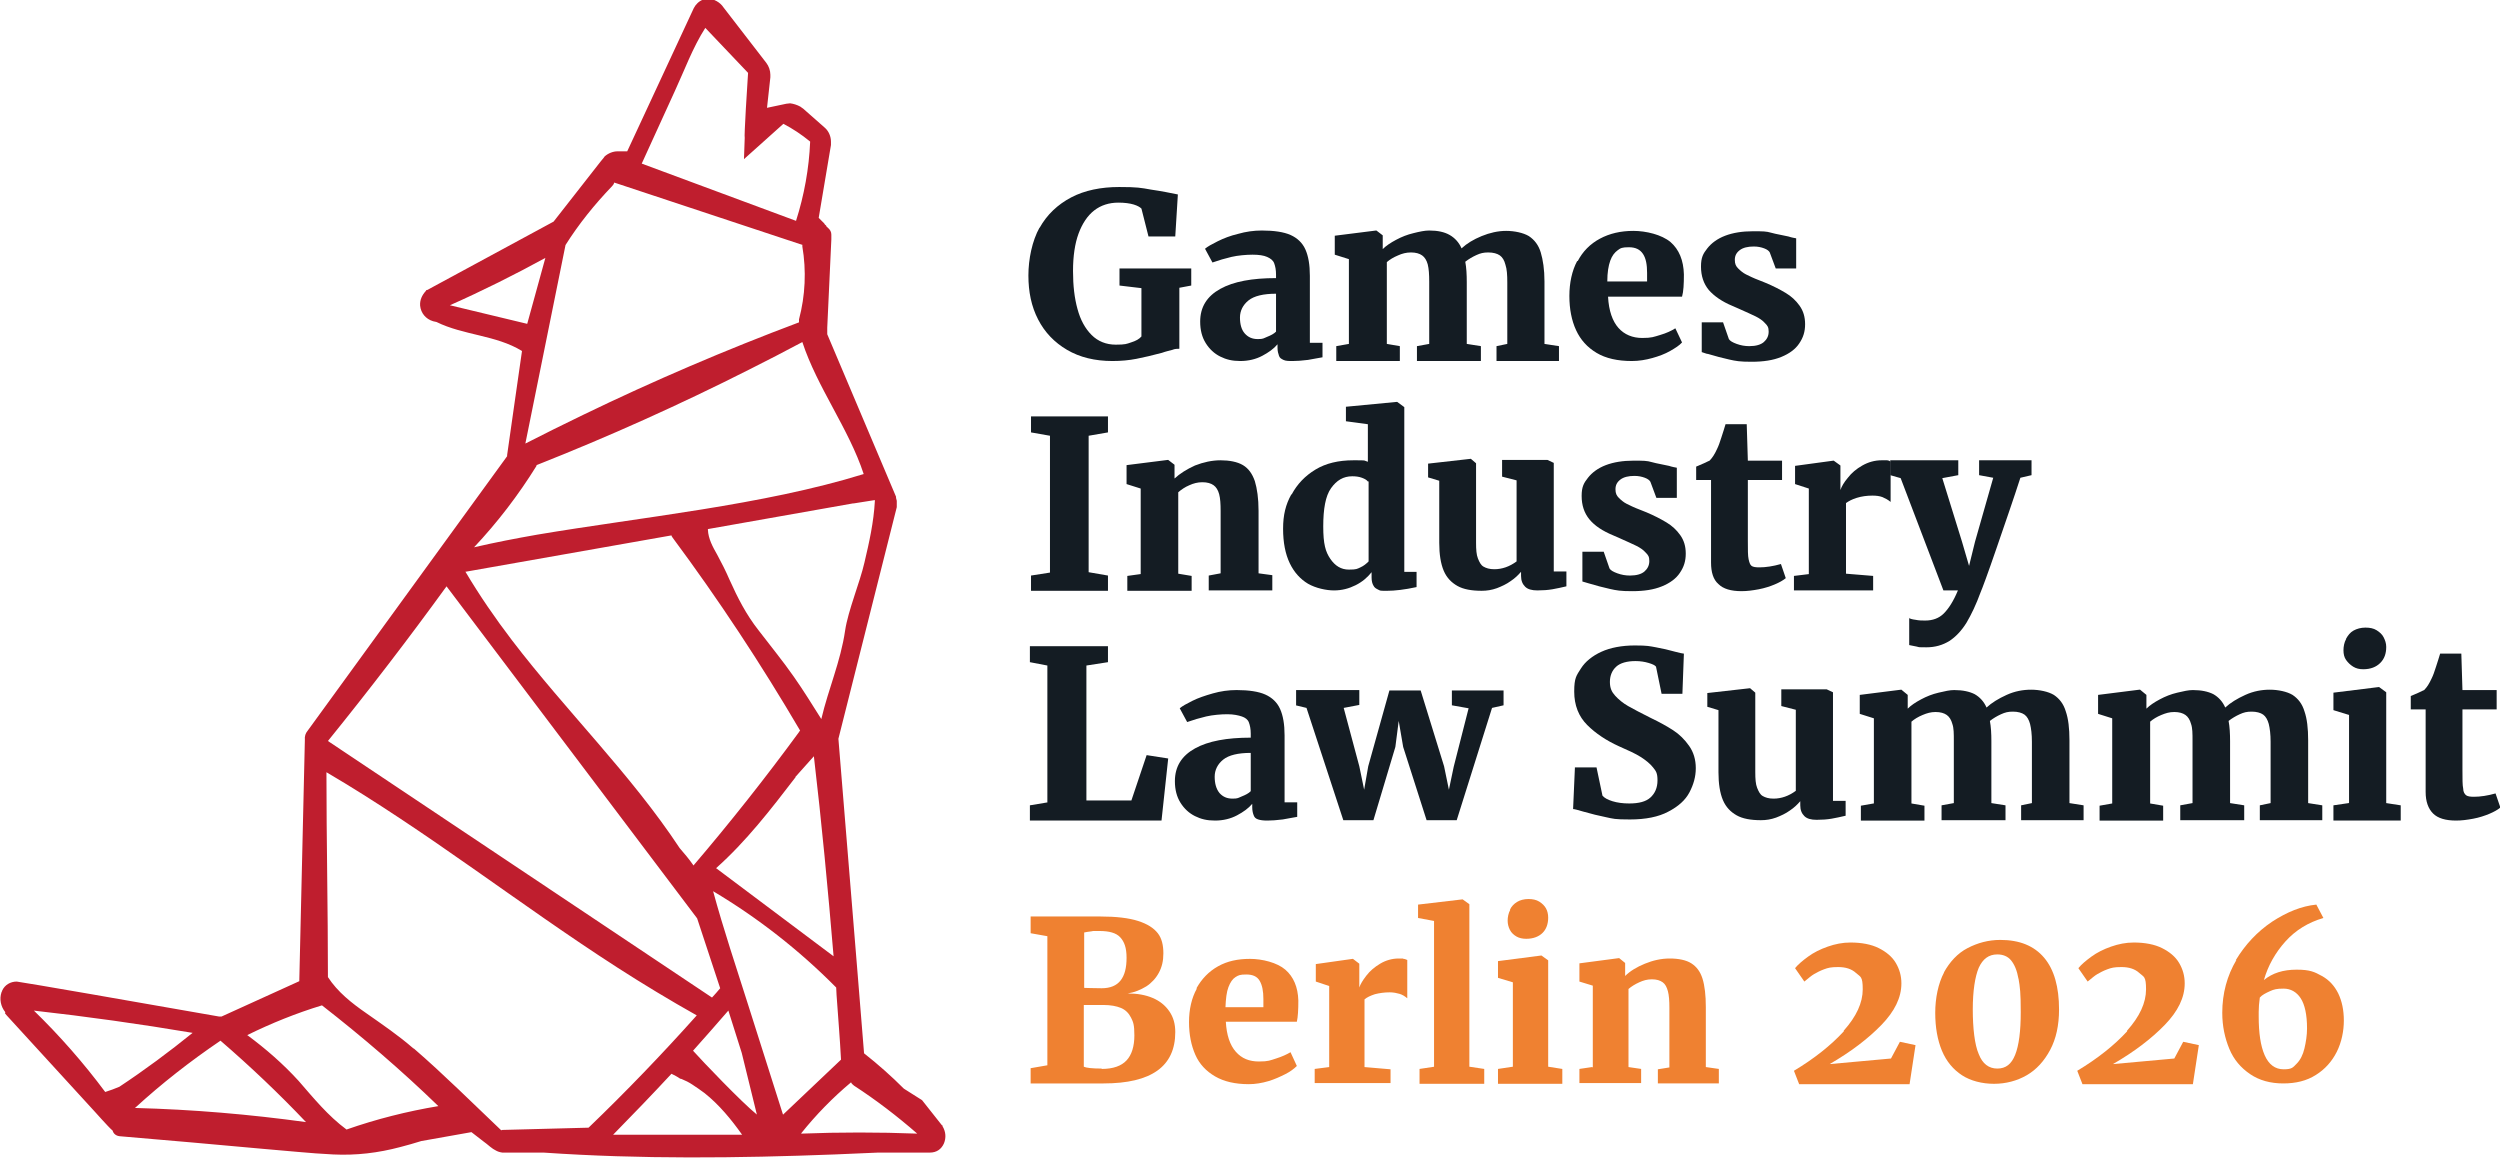
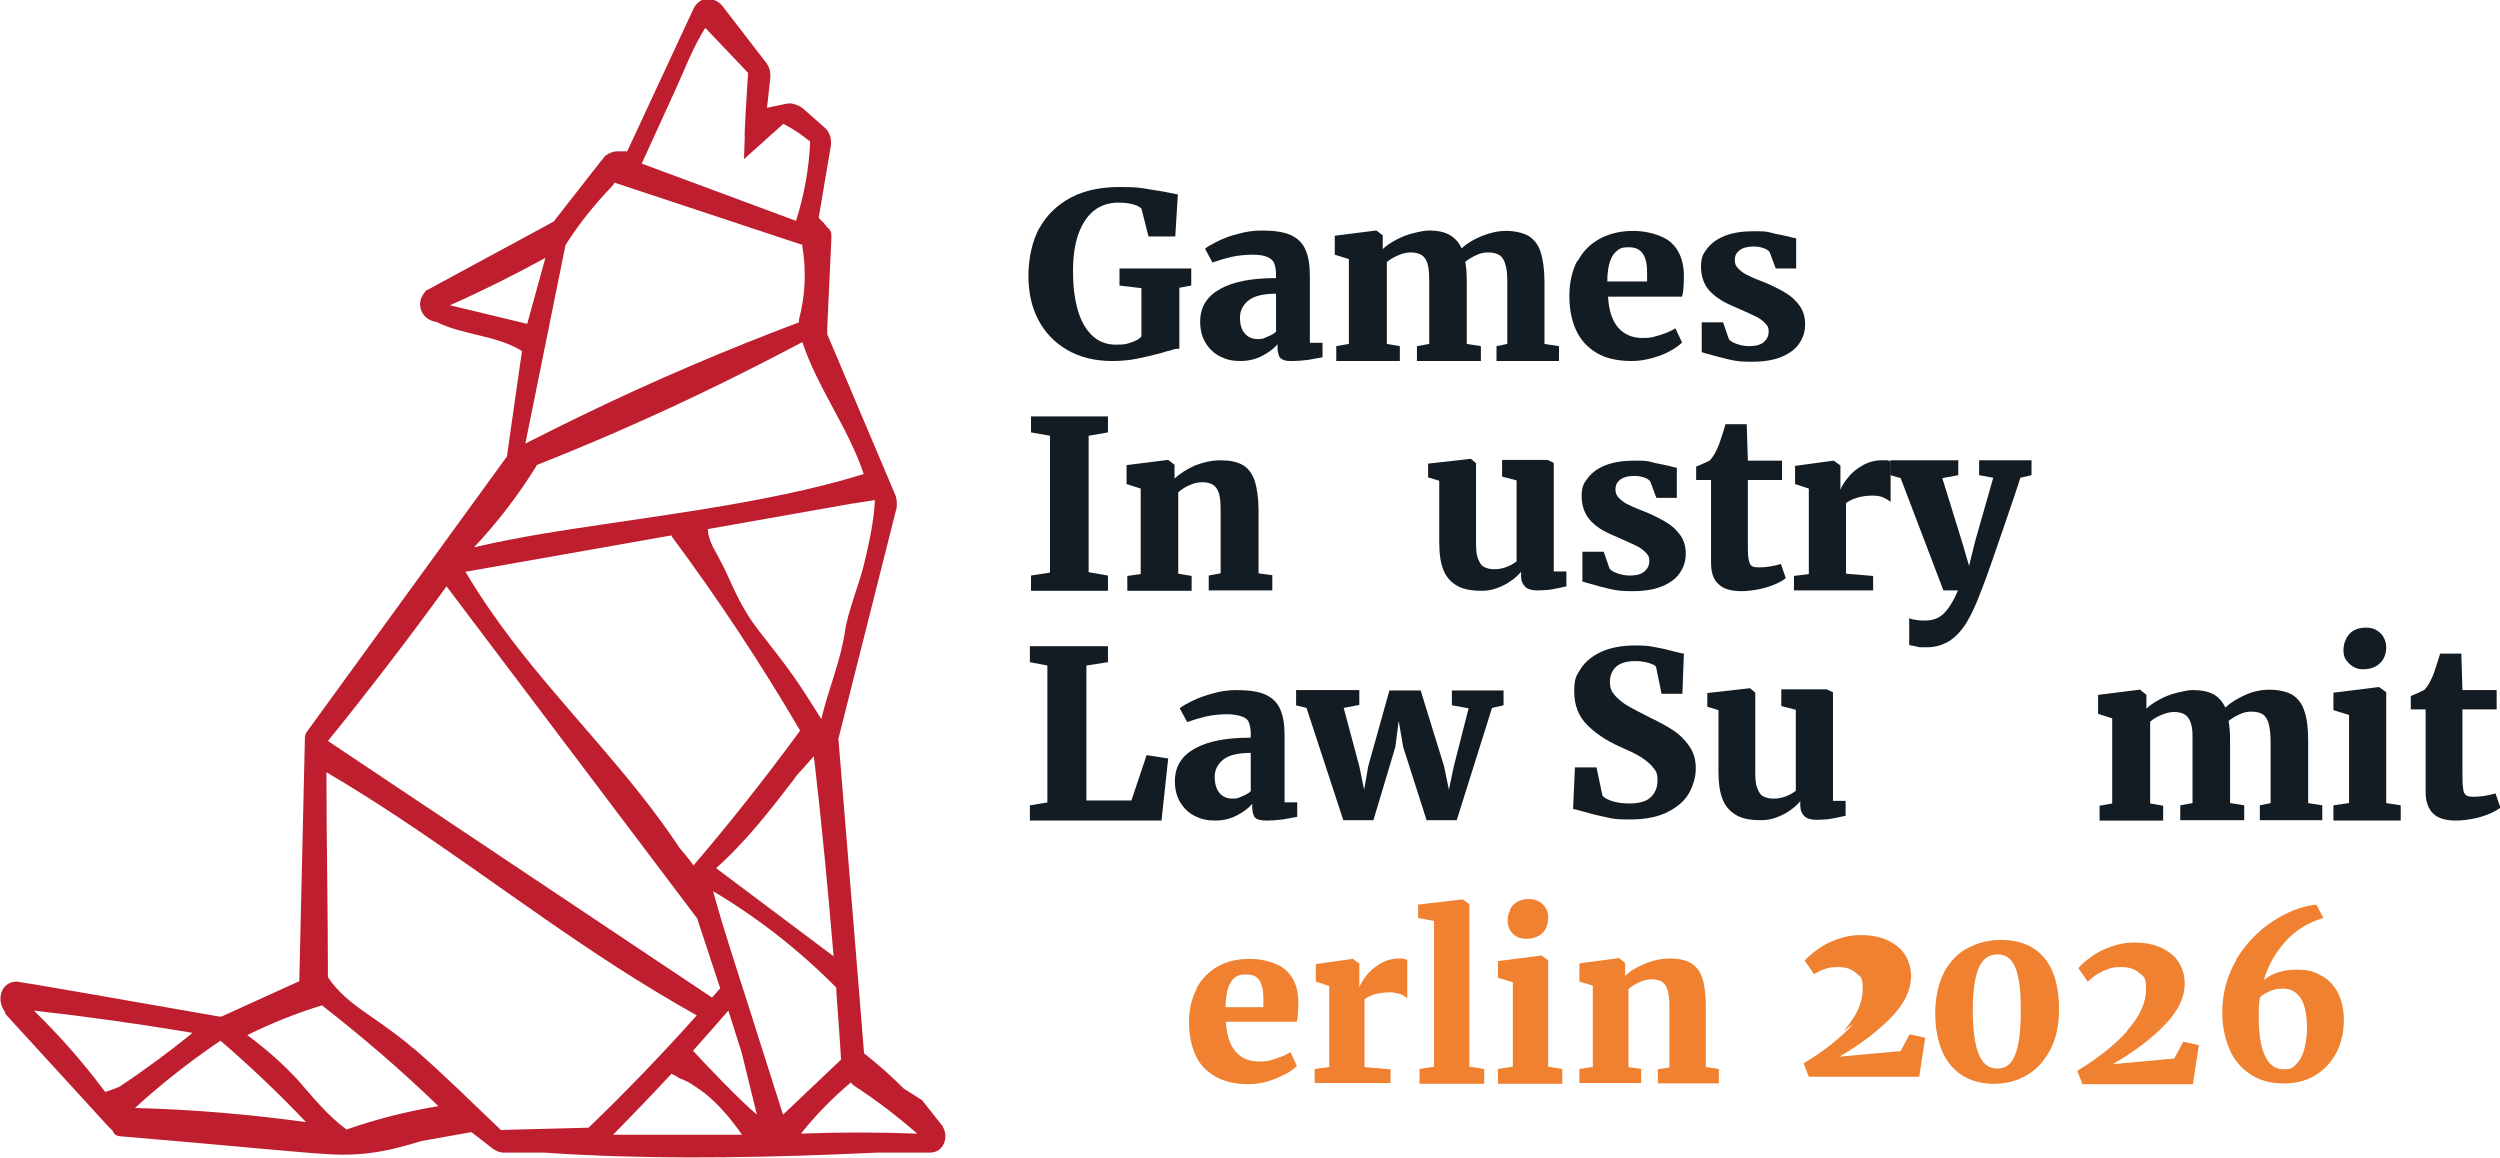
<svg xmlns="http://www.w3.org/2000/svg" id="Layer_1" data-name="Layer 1" version="1.1" viewBox="0 0 672.4 311.5">
  <defs>
    <style>
      .cls-1 {
        fill: #ef8131;
      }

      .cls-1, .cls-2, .cls-3 {
        stroke-width: 0px;
      }

      .cls-2 {
        fill: #bf1e2e;
      }

      .cls-3 {
        fill: #141c23;
      }
    </style>
  </defs>
  <path class="cls-2" d="M1.3,272.5h0l.5.6,23.7,25.9,1.9,2.1c1.1,1.2,2.2,2.4,2.9,3,.2.8.9,1.4,1.9,1.5,12.8,1.1,25.7,2.2,38.6,3.4,6.3.5,12.5,1.2,18.8,1.5,6.2.3,12.1-.4,18.1-2,1.9-.5,3.7-1,5.6-1.6l13.5-2.4,3.1,2.4c.7.5,1.3,1,1.9,1.5.6.5,1.1.8,1.5,1,.5.3,1.1.5,1.8.6h11.1c26.1,1.8,52.2,1.5,78.3.5,3.9-.2,7.8-.3,11.7-.5h13.9c1.8,0,3.1-.9,3.8-2.5.6-1.5.5-3.1-.4-4.6v-.2c-.1,0-.2-.1-.2-.1h0l-5.3-6.7-4.9-3.1c-3.4-3.4-6.9-6.5-10.7-9.5l-1.7-21h0c0-.1-5.2-63.6-5.2-63.6l15.7-62.3v-1.7h0l-.2-.8v-.3l-18.5-43.7v-1.8l1.1-23.7v-1.3c0-.7-.3-1.3-.9-1.8h0l-.5-.5v-.2q-.2,0-.3-.2s-.2-.2-.2-.3l-1.5-1.5,3.3-19.6v-.9c0-1.4-.6-2.8-1.6-3.7l-5.9-5.2-.3-.2c-.1-.1-.3-.2-.4-.3-.9-.5-1.9-.8-2.7-.9h-.2c-.2,0-.7.1-.9.1l-5.2,1.1.9-8.2v-.7c0-1.1-.4-2.3-1.1-3.2l-11.5-14.9h0c-.9-1.4-2.6-2.3-4.2-2.4h-.2c-.2,0-.5,0-1.1.3h0c-1.1.4-2,1.3-2.5,2.3l-17.9,38.5h-2.6c-1.2,0-2.5.5-3.5,1.4,0,0-.1.2-.2.3l-.9,1.1-12.6,16.1-34,18.4h-.2l-.2.3c-1,1.1-1.6,2.4-1.5,3.9.2,2,1.5,3.6,3.5,4.2h0l.9.2c7.3,3.6,16,3.5,23,7.8-1.3,9.3-2.7,18.6-4,28v.3l-53.7,73.9h0c-.5.6-.8,1.4-.7,2.4l-1.5,64.9-20.9,9.5h-.7c-21-3.7-52.6-9.2-54.4-9.4h0c-1.7,0-3.2.9-3.9,2.4,0,.2-.2.4-.2.5-.6,1.8-.2,3.8,1,5.3v.3h-.1ZM120.1,157.7l67.4,89.3,6.2,18.8c-.7.9-1.5,1.7-2.2,2.5l-103.3-69c11-13.6,21.6-27.4,31.9-41.6h0ZM125.1,153.8l55.5-9.8c0,.2.2.4.3.6,12.4,16.7,23.8,34,34.3,51.9-.1.1-.2.2-.3.4-9,12.3-18.5,24.3-28.4,35.9,0,0,0-.1-.1-.2-1.1-1.6-2.4-3.1-3.6-4.5-13.2-20-30.6-36.9-45.1-55.9-4.5-5.9-8.7-12-12.5-18.4h-.1ZM213.9,209l5-5.6c2.1,17.9,3.8,35.9,5.3,53.8l-31.6-23.7c8.1-7.2,14.8-15.9,21.4-24.5h0ZM146.7,69.3c-1.6,5.9-3.3,11.9-4.9,17.8-6.9-1.7-13.9-3.3-20.8-5,8.8-3.9,17.4-8.2,25.8-12.8h-.1ZM215.8,65.9v.4c1.1,6.5.8,13.2-.9,19.6v.8c-19.7,7.4-39.1,15.7-58.1,24.9-5.2,2.5-10.4,5.1-15.5,7.7l10.8-53.4c3.6-5.7,7.8-10.9,12.5-15.8.3-.3.5-.6.6-1l50.7,16.8h-.1ZM217.9,38.1c-.3,7.2-1.6,14.4-3.8,21.3-13.8-5.1-27.7-10.3-41.5-15.4l8.9-19.5c2.6-5.6,4.8-11.7,8.2-17,3.8,4,7.7,8.1,11.5,12.1-.2,2.8-1.1,17.3-.9,17.5l-.2,5.7,10.6-9.5c2.5,1.3,4.9,2.9,7.1,4.7h0ZM232.3,127.5c-27.1,8.4-60,11.6-87.8,16.3-5.7,1-11.4,2.1-17,3.4,6.3-6.7,11.9-14,16.8-21.9v-.2c19.5-7.7,38.6-16.3,57.2-25.7,4.8-2.4,9.6-4.9,14.3-7.4,4,12.2,12.5,23.3,16.5,35.5ZM220.9,193.4c-2.4-3.8-4.8-7.7-7.4-11.4-3-4.3-6.3-8.3-9.5-12.5-3.3-4.2-5.6-8.7-7.8-13.6-1-2.3-2.1-4.5-3.3-6.7-1.2-2.1-2.4-4.3-2.5-6.7v-.2l39-6.9h.2l5.7-.9v.3c-.3,5.6-1.5,11-2.8,16.5-1.2,5.3-4.4,12.9-5.2,18.3-1.2,8.3-4.5,15.7-6.4,23.8h0ZM215.5,304.8c4-5,8.5-9.6,13.4-13.7.1.3.4.6.8.9,6,3.9,11.6,8.2,17,12.9-10.4-.4-20.8-.4-31.2,0h0ZM210.6,299.8c-3.1-9.9-6.3-19.7-9.4-29.6-3.2-10.1-6.6-20.2-9.4-30.5,12.1,7.2,23.2,15.9,33.1,25.9,0,.6.1,1.3.1,2,.4,5.8.9,11.6,1.2,17.4l-15.6,14.8h0ZM203.6,299.8c-4.2-3.4-14.6-14.3-17.2-17.2,3.2-3.6,6.4-7.2,9.5-10.8,1.2,3.8,2.4,7.6,3.6,11.4l4.1,16.7h0ZM164.9,305.2c5.3-5.4,10.6-10.9,15.7-16.4.8.4,1.6.8,2.3,1.3.1,0,.2.1.4.1h0c1,.4,2,.9,2.9,1.5,1.1.7,2.2,1.5,3.3,2.3,3.9,3.1,7.2,7.1,10.1,11.2h-34.9.2ZM111.2,282c-4-3.5-8.3-6.4-12.7-9.5-3.9-2.7-7.7-5.7-10.3-9.7h0c0-18.4-.4-36.8-.4-55.1,27.1,15.9,51.8,35.5,78.2,52.5,7,4.5,14.1,8.8,21.4,12.9-9.3,10.4-19,20.5-29.1,30.2-7.6.2-15.3.4-22.9.6-.2,0-.4,0-.6.1-7.8-7.4-15.4-15-23.5-22h0ZM80.3,290.7c-4.2-4.6-8.8-8.6-13.8-12.3,6.5-3.2,13.2-5.9,20.1-8,10.9,8.5,21.4,17.5,31.3,27.1-8.4,1.4-16.7,3.5-24.7,6.3-5-3.7-8.9-8.5-12.9-13.1ZM36.3,298c7.2-6.6,14.9-12.6,23-18.1,8,6.9,15.7,14.2,23,21.9-15.2-2.1-30.6-3.4-45.9-3.8h-.1ZM9,271.8c14.3,1.6,28.6,3.6,42.8,6-6.3,5.1-12.9,10-19.7,14.5-1.2.5-2.5,1-3.8,1.4-5.8-7.8-12.3-15.2-19.3-22h0Z" />
  <path class="cls-3" d="M279.6,61.3c2-3.6,4.9-6.3,8.5-8.2s8-2.8,12.9-2.8,5.8.2,8.6.7c2.8.4,5.2.9,7.2,1.3l-.7,11.3h-7.2l-1.9-7.5c-.4-.4-1.1-.8-2.1-1.1s-2.4-.5-4.1-.5c-2.5,0-4.7.7-6.5,2.1s-3.2,3.5-4.2,6.2-1.5,6.1-1.5,10.1.4,7.3,1.2,10.2c.8,3,2.1,5.3,3.8,7s3.9,2.6,6.5,2.6,2.9-.2,4.1-.6c1.3-.4,2.2-.9,2.8-1.6v-13l-5.9-.7v-4.6h19.3v4.6l-3.2.6v16.4c-.5,0-1.2,0-1.9.3-.7.2-1.7.4-2.8.8-2.6.7-4.8,1.2-6.8,1.6s-4.2.6-6.5.6c-4.7,0-8.8-1-12.2-3s-6-4.7-7.8-8.2-2.6-7.4-2.6-11.8,1-9.3,3-12.9h0Z" />
  <path class="cls-3" d="M343.2,73.8c0-1.2-.2-2.2-.5-3s-1-1.3-1.9-1.7-2.2-.6-3.9-.6-4,.2-5.7.6-3.4.9-5.1,1.5h0l-2-3.7c.7-.6,1.8-1.2,3.4-2s3.4-1.5,5.5-2c2.1-.6,4.2-.9,6.4-.9,3.3,0,5.9.4,7.7,1.2s3.2,2.1,4,3.9c.8,1.8,1.2,4.1,1.2,7.1v18h3.4v3.9c-1,.2-2.4.4-3.9.7-1.6.2-3,.3-4.1.3s-1.9,0-2.5-.3-1-.5-1.2-1.1-.4-1.2-.4-2.2v-.9c-1,1.2-2.4,2.2-4.1,3.1s-3.7,1.4-5.9,1.4-3.8-.4-5.4-1.2-2.9-2-3.9-3.6-1.5-3.5-1.5-5.8c0-3.9,1.8-6.8,5.4-8.8s8.6-2.9,15-2.9v-1h0ZM343.2,79c-3.4,0-5.9.6-7.4,1.8s-2.3,2.8-2.3,4.6.4,3.3,1.3,4.3,2,1.5,3.5,1.5,1.5-.2,2.5-.6,1.8-.8,2.4-1.4v-10.3h0Z" />
  <path class="cls-3" d="M362.8,92.6v-22.9l-3.8-1.2v-5.1l11.1-1.4h.1l1.7,1.3v3.7c.9-.9,2.1-1.7,3.6-2.5,1.5-.8,3-1.4,4.7-1.8,1.6-.4,3-.7,4.2-.7,2.3,0,4.1.4,5.5,1.2s2.5,2,3.2,3.6c1.4-1.3,3.2-2.4,5.4-3.3,2.2-.9,4.4-1.4,6.6-1.4s4.6.5,6.1,1.4c1.5,1,2.6,2.4,3.2,4.4s1,4.6,1,7.8v16.8l3.9.6v4h-16.8v-4l2.9-.6v-16.5c0-2.1-.1-3.6-.5-4.8-.3-1.2-.8-2-1.5-2.5s-1.8-.8-3.1-.8-2.1.2-3.2.7-2.1,1.1-3,1.8c.3,1.6.4,3.4.4,5.5v16.6l3.8.6v4h-17.2v-4l3.3-.6v-16.7c0-2-.1-3.5-.4-4.7-.3-1.1-.8-1.9-1.5-2.4s-1.7-.8-3-.8-2.4.3-3.5.8c-1.2.5-2.2,1.1-3,1.8v22l3.5.6v4h-17.1v-4l3.4-.6h0Z" />
  <path class="cls-3" d="M424.3,70.3c1.4-2.7,3.4-4.7,6-6.1s5.6-2.1,9-2.1,7.6,1,10,3c2.3,2,3.5,4.9,3.6,8.7,0,2.6-.1,4.6-.5,6h-19.9c.2,3.8,1.2,6.6,2.8,8.4s3.8,2.7,6.4,2.7,3.1-.3,4.8-.8c1.7-.5,3-1.1,4.1-1.8l1.8,3.8c-.7.8-1.8,1.5-3.2,2.3s-3,1.4-4.8,1.9-3.6.8-5.5.8c-3.8,0-7-.7-9.5-2.2s-4.3-3.5-5.5-6.1-1.8-5.7-1.8-9.2.7-6.8,2.1-9.4h.1ZM443,75.6v-2.2c0-2.2-.3-3.9-1.1-5.1s-2-1.8-3.8-1.8-2.2.2-3,.8-1.5,1.4-2,2.8-.8,3.2-.8,5.6h10.7,0Z" />
  <path class="cls-3" d="M463.4,86.6l1.6,4.6c.3.5,1,.9,2.1,1.3s2.2.6,3.4.6c1.8,0,3.1-.4,3.9-1.1s1.3-1.6,1.3-2.8-.3-1.6-1-2.3c-.6-.7-1.5-1.3-2.5-1.8s-2.6-1.2-4.6-2.1l-1.6-.7c-2.9-1.2-5-2.7-6.4-4.3-1.4-1.7-2.1-3.8-2.1-6.3s.6-3.5,1.7-4.9,2.7-2.6,4.8-3.4,4.6-1.2,7.4-1.2,3.6,0,5,.4,2.9.6,4.6,1c.9.3,1.6.4,2.1.5v8.1h-5.5l-1.6-4.3c-.2-.4-.7-.8-1.5-1.1-.8-.3-1.7-.5-2.8-.5-1.6,0-2.9.3-3.8,1s-1.3,1.5-1.3,2.6.3,1.7.9,2.3,1.3,1.2,2.1,1.6,2,1,3.6,1.6l1.5.6c2.2.9,4.1,1.9,5.6,2.8s2.7,2,3.7,3.4,1.5,3,1.5,5-.5,3.6-1.6,5.2c-1,1.5-2.6,2.7-4.8,3.6s-4.8,1.3-8,1.3-4.2-.2-6-.6-3.7-.9-5.7-1.5c-.4,0-1-.3-1.7-.5v-8h5.9-.2Z" />
  <path class="cls-3" d="M282.4,153.9v-36.7l-5.1-.9v-4.3h20.7v4.3l-5.2.9v36.7l5.2.9v4.1h-20.7v-4.1l5.1-.8h0Z" />
  <path class="cls-3" d="M306.8,154.3v-22.9l-3.8-1.2v-5.1l11.1-1.4h.1l1.7,1.3v3.7c1.4-1.3,3.3-2.5,5.5-3.5,2.3-.9,4.6-1.4,6.9-1.4s4.5.4,6,1.3,2.5,2.3,3.2,4.3c.6,2,1,4.6,1,8v16.8l3.7.5v4.1h-17.1v-4l3.2-.6v-16.7c0-2-.1-3.5-.4-4.6s-.8-1.9-1.5-2.4-1.7-.8-3-.8-2.4.3-3.5.8c-1.2.5-2.2,1.2-3,1.9v21.9l3.6.6v4h-17.3v-4l3.6-.5h0Z" />
-   <path class="cls-3" d="M347.4,133c1.5-2.8,3.6-5,6.4-6.7s6.2-2.5,10.2-2.5,2.5,0,3.9.4v-10.1l-5.9-.8v-3.9l13.6-1.3h.2l1.9,1.4v44.3h3.3v4.1c-3.2.7-5.9,1-7.9,1s-1.8,0-2.4-.3-1-.5-1.3-1.1c-.3-.5-.5-1.2-.5-2.2v-1.4c-1.1,1.4-2.5,2.6-4.3,3.5s-3.7,1.4-5.8,1.4-4.9-.6-7-1.8c-2-1.2-3.7-3-4.9-5.5-1.2-2.5-1.8-5.6-1.8-9.3s.7-6.5,2.2-9.2h0ZM367.9,129.5c-.3-.4-.8-.7-1.6-1-.8-.3-1.7-.4-2.6-.4-2.4,0-4.2,1.1-5.7,3.2s-2.1,5.6-2.1,10.3.6,6.8,1.9,8.7,2.9,2.9,5,2.9,2.2-.2,3.1-.6,1.6-1,2.2-1.6v-21.5h-.2,0Z" />
  <path class="cls-3" d="M409,153.9c-.7.8-1.5,1.6-2.7,2.4-1.1.8-2.4,1.4-3.7,1.9-1.4.5-2.7.7-4.1.7-2.7,0-4.9-.4-6.5-1.3-1.6-.9-2.9-2.2-3.7-4.1s-1.2-4.4-1.2-7.5v-16.7l-3-.9v-3.7l11.5-1.3h0l1.4,1.2v21.4c0,1.8.1,3.2.5,4.2s.8,1.8,1.5,2.2,1.6.7,2.9.7c2.1,0,4.1-.7,6-2.1v-21.8l-3.9-1v-4.5h12.2l1.7.8v29.2h3.4v4c-1.3.3-2.6.6-3.8.8-1.2.2-2.5.3-4,.3s-2.6-.3-3.3-1-1.1-1.6-1.1-2.9v-1.1h0Z" />
  <path class="cls-3" d="M431.3,148.3l1.6,4.6c.3.5,1,.9,2.1,1.3,1.1.4,2.2.6,3.4.6,1.8,0,3.1-.4,3.9-1.1.8-.7,1.3-1.6,1.3-2.8s-.3-1.6-1-2.3c-.6-.7-1.5-1.3-2.5-1.8s-2.6-1.2-4.6-2.1l-1.6-.7c-2.9-1.2-5-2.6-6.4-4.3s-2.1-3.8-2.1-6.3.6-3.5,1.7-4.9,2.7-2.6,4.8-3.4,4.6-1.2,7.4-1.2,3.6,0,5,.4,2.9.6,4.6,1c.9.3,1.6.4,2.1.5v8.1h-5.5l-1.6-4.3c-.2-.4-.7-.8-1.5-1.1s-1.7-.5-2.8-.5c-1.6,0-2.9.3-3.8,1s-1.3,1.5-1.3,2.6.3,1.7.9,2.3,1.3,1.2,2.1,1.6,2,1,3.6,1.6l1.5.6c2.2.9,4.1,1.9,5.6,2.8s2.7,2,3.7,3.4,1.5,3,1.5,5-.5,3.6-1.6,5.2c-1,1.5-2.6,2.7-4.8,3.6s-4.8,1.3-8,1.3-4.2-.2-6-.6-3.7-.9-5.7-1.5c-.4-.1-1-.3-1.7-.5v-8h5.9-.2Z" />
  <path class="cls-3" d="M456.2,129.1v-3.6c.5-.2,1.2-.5,2.1-.9s1.4-.7,1.5-.7c.8-.8,1.4-1.8,2-3.1.4-.8.8-1.9,1.2-3.2.4-1.3.8-2.4,1.1-3.5h5.7l.3,9.8h9.2v5.2h-9.2v16.4c0,2.4,0,4,.2,4.9s.4,1.5.8,1.8,1.1.4,2.1.4h0c1.7,0,3.7-.3,5.8-.9h0l1.3,3.8c-.7.6-1.8,1.2-3,1.7s-2.7,1-4.3,1.3-3.1.5-4.6.5h0c-2.8,0-4.9-.6-6.2-1.9-1.4-1.2-2-3.2-2-5.8v-22.2h-4Z" />
  <path class="cls-3" d="M486.5,154.4v-23l-3.7-1.2v-4.9l10.3-1.4h.1l1.8,1.3v6.6c-.1,0,0,0,0,0,.3-.9.9-2,2-3.3,1-1.3,2.3-2.4,3.9-3.3s3.3-1.4,5.2-1.4,1,0,1.4,0,.8.2,1,.4v10.8c-.7-.6-1.5-1-2.2-1.3-.8-.3-1.7-.4-2.7-.4-1.5,0-2.9.2-4.2.6s-2.2.9-2.9,1.4v19l7.3.6v3.9h-21.3v-3.9l4.1-.5h0Z" />
  <path class="cls-3" d="M513.4,166.2c.3.2.9.4,1.8.5.9.2,1.8.2,2.6.2,2,0,3.7-.6,5-1.9s2.6-3.3,3.8-6.2h-3.9l-11.5-30.2-2.8-.8v-4h18.3v4l-4.3.8,5.3,17.1,1.9,6.5,1.6-6.5,4.9-17.2-3.8-.7v-4h14.1v4l-3,.7c-1.8,5.6-4,11.9-6.4,18.9s-3.9,11-4.3,11.9c-1.2,3.3-2.5,6-3.8,8.2-1.3,2.1-2.9,3.8-4.6,4.9-1.8,1.1-3.8,1.7-6.2,1.7s-1.7,0-2.6-.2-1.6-.3-2-.4v-7.3h0Z" />
  <path class="cls-3" d="M281.7,215.7v-36.7l-4.7-.9v-4.3h21v4.3l-5.8.9v36.3h12.1l4.1-12.2,5.8.9-1.8,16.7h-35.4v-4.1l4.8-.8h-.1Z" />
  <path class="cls-3" d="M336.4,197.3c0-1.2-.2-2.2-.5-3s-1-1.3-1.9-1.6-2.2-.6-3.9-.6-4,.2-5.7.6-3.4.9-5.1,1.5h0l-2-3.7c.7-.6,1.8-1.2,3.4-2s3.4-1.4,5.5-2,4.2-.9,6.4-.9c3.3,0,5.9.4,7.7,1.2s3.2,2.1,4,3.9c.8,1.8,1.2,4.1,1.2,7.1v18h3.4v3.9c-1,.2-2.4.4-3.9.7-1.6.2-3,.3-4.1.3s-1.9-.1-2.5-.3-1-.5-1.2-1.1c-.2-.5-.4-1.2-.4-2.2v-.9c-1,1.2-2.4,2.2-4.1,3.1-1.7.9-3.7,1.4-5.9,1.4s-3.8-.4-5.4-1.2-2.9-2-3.9-3.6-1.5-3.5-1.5-5.8c0-3.9,1.8-6.8,5.4-8.8s8.6-2.9,15-2.9v-1h0ZM336.4,202.5c-3.4,0-5.9.6-7.4,1.8s-2.3,2.8-2.3,4.6.4,3.3,1.3,4.4c.9,1,2,1.5,3.5,1.5s1.5-.2,2.5-.6c1-.4,1.8-.8,2.4-1.4v-10.3Z" />
  <path class="cls-3" d="M348.6,189.6v-4h17v4l-4.2.8,4.2,15.7,1.3,6.3,1.1-6.3,5.7-20.4h8.4l6.3,20.4,1.3,6.3,1.3-6.2,4-15.7-4.5-.8v-4h13.9v4l-3.1.7-9.5,30.2h-8.1l-6.3-19.7-1.2-7-.9,7-5.9,19.7h-8.1l-9.9-30.2-2.9-.7h.1Z" />
  <path class="cls-3" d="M423.6,206.4h5.8l1.6,7.6c.5.6,1.4,1.1,2.7,1.5,1.3.4,2.8.6,4.5.6,2.6,0,4.5-.5,5.7-1.6s1.9-2.6,1.9-4.6-.4-2.5-1.2-3.5c-.8-1-1.9-1.9-3.3-2.8s-3.4-1.8-5.9-2.9c-3.3-1.5-6.2-3.4-8.5-5.7s-3.5-5.3-3.5-9,.6-4.3,1.8-6.2c1.2-1.9,3.1-3.4,5.5-4.5s5.5-1.7,9-1.7,4,.2,5.7.5,3.4.7,5.2,1.2c1.2.3,2,.5,2.3.5l-.4,10.8h-5.6l-1.5-7.3c-.3-.4-1-.7-2-1s-2.2-.5-3.5-.5c-2.3,0-4.1.5-5.2,1.5s-1.7,2.4-1.7,4.1.5,2.7,1.4,3.7,2.1,2,3.5,2.8,3.5,1.9,6.1,3.2c2.3,1.1,4.3,2.2,6,3.3s3.1,2.5,4.3,4.2c1.2,1.7,1.8,3.7,1.8,6s-.6,4.4-1.7,6.5-3,3.8-5.7,5.2c-2.6,1.4-6.1,2.1-10.3,2.1s-4.5-.2-6.4-.6c-2-.4-4-.9-6.1-1.5-1.4-.4-2.4-.7-2.8-.7l.5-11.4v.2h0Z" />
  <path class="cls-3" d="M484.1,215.6c-.7.8-1.5,1.6-2.7,2.4-1.1.8-2.4,1.4-3.7,1.9-1.4.5-2.7.7-4.1.7-2.7,0-4.9-.4-6.5-1.3s-2.9-2.2-3.7-4.1-1.2-4.4-1.2-7.5v-16.7l-3-.9v-3.7l11.5-1.3h0l1.4,1.2v21.4c0,1.8.1,3.2.5,4.2s.8,1.8,1.5,2.2,1.6.7,2.9.7c2.1,0,4.1-.7,6-2.1v-21.8l-3.9-1v-4.5h12.2l1.7.8v29.2h3.4v4c-1.3.3-2.6.6-3.8.8-1.2.2-2.5.3-4,.3s-2.6-.3-3.3-1-1.1-1.6-1.1-2.9v-1.1h0Z" />
-   <path class="cls-3" d="M504,216.1v-22.9l-3.8-1.2v-5.1l11.1-1.4h.1l1.7,1.4v3.7c.9-.9,2.1-1.7,3.6-2.5s3-1.4,4.7-1.8,3-.7,4.2-.7c2.3,0,4.1.4,5.5,1.1,1.4.8,2.5,2,3.2,3.6,1.4-1.3,3.2-2.4,5.4-3.4s4.4-1.4,6.6-1.4,4.6.5,6.1,1.4c1.5,1,2.6,2.4,3.2,4.4.7,2,1,4.6,1,7.8v16.9l3.8.6v4h-16.8v-4l2.9-.6v-16.5c0-2-.2-3.6-.5-4.8-.3-1.1-.8-2-1.5-2.5s-1.8-.8-3.1-.8-2.1.2-3.2.7c-1.1.5-2.1,1.1-3,1.8.3,1.6.4,3.4.4,5.5v16.6l3.8.6v4h-17.2v-4l3.3-.6v-16.7c0-2,0-3.5-.4-4.6-.3-1.1-.8-1.9-1.5-2.4s-1.7-.8-3-.8-2.3.3-3.5.8-2.2,1.1-3,1.8v22l3.5.6v4h-17.1v-4l3.4-.6h0Z" />
  <path class="cls-3" d="M568.1,216.1v-22.9l-3.8-1.2v-5.1l11.1-1.4h.2l1.7,1.4v3.7c.9-.9,2.1-1.7,3.6-2.5s3-1.4,4.7-1.8,3-.7,4.2-.7c2.3,0,4.1.4,5.5,1.1,1.4.8,2.5,2,3.2,3.6,1.4-1.3,3.2-2.4,5.4-3.4s4.4-1.4,6.6-1.4,4.6.5,6.1,1.4c1.5,1,2.6,2.4,3.2,4.4.7,2,1,4.6,1,7.8v16.9l3.8.6v4h-16.8v-4l2.9-.6v-16.5c0-2-.2-3.6-.5-4.8-.3-1.1-.8-2-1.5-2.5s-1.8-.8-3.1-.8-2.1.2-3.2.7c-1.1.5-2.1,1.1-3,1.8.3,1.6.4,3.4.4,5.5v16.6l3.8.6v4h-17.2v-4l3.3-.6v-16.7c0-2,0-3.5-.4-4.6-.3-1.1-.8-1.9-1.5-2.4s-1.7-.8-3-.8-2.3.3-3.5.8-2.2,1.1-3,1.8v22l3.5.6v4h-17.1v-4l3.4-.6h0Z" />
  <path class="cls-3" d="M631.8,215.9v-23.6l-4.2-1.3v-4.7l12.1-1.5h.2l1.9,1.4v29.8l3.9.6v4.1h-18.1v-4.1l4.1-.6h0ZM631,171.8c.5-.9,1.1-1.7,2-2.2s2-.8,3.2-.8h0c1.2,0,2.2.2,3,.7s1.5,1.1,1.9,1.9.7,1.6.7,2.6c0,1.8-.5,3.2-1.6,4.3s-2.6,1.7-4.6,1.7h0c-1,0-1.9-.2-2.7-.7s-1.4-1.1-1.9-1.8-.7-1.6-.7-2.6.2-2.1.7-3h0Z" />
  <path class="cls-3" d="M648.4,190.8v-3.6c.5-.2,1.2-.5,2.1-.9s1.4-.7,1.5-.7c.8-.8,1.4-1.8,2-3.1.4-.8.8-1.9,1.2-3.2s.8-2.4,1.1-3.5h5.7l.3,9.8h9.2v5.2h-9.2v16.4c0,2.4,0,4,.2,4.9,0,.9.4,1.5.8,1.8s1.1.4,2.1.4h0c1.7,0,3.7-.3,5.8-.9h0l1.3,3.8c-.7.6-1.8,1.2-3,1.7s-2.7,1-4.3,1.3-3.1.5-4.6.5h0c-2.8,0-4.9-.6-6.2-1.9s-2-3.2-2-5.8v-22.2h-4,0Z" />
  <g>
-     <path class="cls-1" d="M281.7,286.6v-34.8l-4.5-.8v-4.5h18.8c4.2,0,7.6.4,10.1,1.2,2.5.8,4.2,1.9,5.3,3.3s1.5,3.3,1.5,5.4-.4,3.7-1.2,5.2c-.8,1.5-2,2.8-3.4,3.7-1.5.9-3.1,1.6-5,1.9,2.6,0,4.8.4,6.7,1.2s3.4,2,4.5,3.6c1.1,1.6,1.6,3.4,1.6,5.6,0,9.2-6.4,13.8-19.3,13.8h-19.6v-4.1l4.6-.8ZM296.3,287.5c3.1,0,5.3-.8,6.7-2.3s2.1-3.8,2.1-6.7-.3-3.6-.9-4.8-1.5-2.1-2.7-2.6c-1.2-.5-2.8-.8-4.7-.8h-5.3v16.6c.6.3,2.2.5,4.8.5ZM296.3,265.8c2.3,0,4-.7,5.1-2.1s1.6-3.4,1.6-6.1-.6-4.3-1.7-5.5-3-1.7-5.6-1.7-1.4,0-2.2.1-1.5.2-1.9.3v14.9c.7,0,2.3.1,4.7.1Z" />
    <path class="cls-1" d="M321.8,265.8c1.4-2.5,3.3-4.5,5.8-5.9s5.3-2,8.6-2,7.3,1,9.5,2.9c2.2,1.9,3.4,4.7,3.5,8.3,0,2.5-.1,4.4-.4,5.7h-19.1c.2,3.6,1.1,6.3,2.7,8.1s3.6,2.6,6.2,2.6,3-.3,4.6-.8,2.9-1.1,3.9-1.7l1.7,3.7c-.7.7-1.7,1.5-3.1,2.2s-2.9,1.4-4.6,1.9-3.5.8-5.2.8c-3.7,0-6.7-.7-9.1-2.1-2.4-1.4-4.2-3.3-5.3-5.8s-1.7-5.4-1.7-8.8.7-6.5,2.1-9ZM339.8,270.8v-2.1c0-2.1-.3-3.7-1-4.9-.7-1.2-1.9-1.7-3.6-1.7s-2.1.2-2.9.7-1.4,1.4-1.9,2.7-.7,3.1-.8,5.4h10.2Z" />
    <path class="cls-1" d="M357.5,287.2v-22l-3.6-1.2v-4.7l9.9-1.4h.1l1.7,1.3v6.4c-.1,0,0,0,0,0,.3-.9.9-1.9,1.9-3.2s2.2-2.3,3.7-3.2,3.2-1.4,5-1.4.9,0,1.3.1c.4,0,.7.2,1,.3v10.3c-.7-.6-1.4-1-2.1-1.2s-1.6-.4-2.6-.4c-1.5,0-2.8.2-4,.5-1.2.4-2.1.8-2.8,1.4v18.2l7,.6v3.7h-20.4v-3.8l3.9-.5Z" />
    <path class="cls-1" d="M385.7,286.9v-39.2l-4.3-.8v-3.6l11.9-1.4h.1l1.8,1.3v43.7l4,.6v4h-17.4v-4l4-.6Z" />
    <path class="cls-1" d="M406.9,286.9v-22.7l-4-1.2v-4.5l11.6-1.5h.1l1.8,1.3v28.6l3.8.6v4h-17.3v-4l4-.6ZM406.1,244.7c.4-.9,1.1-1.6,1.9-2.1s1.9-.8,3.1-.8h0c1.1,0,2.1.2,2.9.7s1.4,1.1,1.8,1.8.6,1.6.6,2.5c0,1.7-.5,3.1-1.5,4.1s-2.5,1.6-4.4,1.6h0c-1,0-1.9-.2-2.6-.6s-1.4-1-1.8-1.8-.6-1.6-.6-2.5.2-2,.7-2.9Z" />
    <path class="cls-1" d="M428.4,287.1v-22l-3.6-1.1v-4.9l10.6-1.4h.1l1.6,1.3v3.5c1.3-1.3,3.1-2.4,5.3-3.3s4.4-1.4,6.7-1.4,4.4.4,5.8,1.3,2.4,2.2,3,4.1.9,4.5.9,7.7v16.1l3.5.5v3.9h-16.4v-3.8l3.1-.5v-16c0-1.9-.1-3.4-.4-4.5s-.7-1.9-1.4-2.4c-.7-.5-1.6-.8-2.9-.8s-2.3.3-3.4.8c-1.1.5-2.1,1.1-2.9,1.8v21l3.4.5v3.8h-16.6v-3.8l3.4-.5Z" />
-     <path class="cls-1" d="M495.9,277.2c3.4-3.8,5.1-7.5,5.1-11.1s-.6-3.3-1.8-4.4c-1.2-1.1-2.8-1.6-4.8-1.6s-2.7.2-3.8.6c-1.1.4-2,.9-2.7,1.3s-1.5,1.1-2.6,2l-2.5-3.6c.8-1,2-2,3.5-3.1s3.3-2,5.3-2.7c2-.7,4-1.1,6.1-1.1,3,0,5.6.5,7.6,1.5s3.6,2.3,4.6,4,1.5,3.5,1.5,5.5c0,3.8-1.8,7.5-5.4,11.2-3.6,3.7-8.2,7.2-13.9,10.5l16.5-1.5,2.4-4.5,4.2.9-1.6,10.5h-29.7l-1.4-3.6c5.5-3.3,10-6.9,13.4-10.6Z" />
+     <path class="cls-1" d="M495.9,277.2c3.4-3.8,5.1-7.5,5.1-11.1s-.6-3.3-1.8-4.4c-1.2-1.1-2.8-1.6-4.8-1.6s-2.7.2-3.8.6c-1.1.4-2,.9-2.7,1.3l-2.5-3.6c.8-1,2-2,3.5-3.1s3.3-2,5.3-2.7c2-.7,4-1.1,6.1-1.1,3,0,5.6.5,7.6,1.5s3.6,2.3,4.6,4,1.5,3.5,1.5,5.5c0,3.8-1.8,7.5-5.4,11.2-3.6,3.7-8.2,7.2-13.9,10.5l16.5-1.5,2.4-4.5,4.2.9-1.6,10.5h-29.7l-1.4-3.6c5.5-3.3,10-6.9,13.4-10.6Z" />
    <path class="cls-1" d="M522.8,261.6c1.6-2.9,3.7-5.2,6.4-6.6s5.6-2.2,8.8-2.2c5.2,0,9.1,1.6,11.8,4.8s4,7.9,4,13.9c0,4.3-.8,7.9-2.4,10.9-1.6,3-3.7,5.3-6.3,6.8s-5.6,2.3-8.8,2.3-6.3-.8-8.6-2.3-4.2-3.7-5.4-6.6-1.8-6.3-1.8-10.2.8-7.9,2.4-10.9ZM542.9,263.3c-.4-2.3-1.1-3.9-2-5s-2.2-1.6-3.7-1.6c-2.3,0-3.9,1.2-5,3.6-1,2.4-1.6,6.2-1.6,11.2s.5,9.5,1.6,12c1,2.6,2.7,3.9,5,3.9s3.8-1.2,4.8-3.7,1.5-6.3,1.5-11.5-.2-6.7-.6-9Z" />
    <path class="cls-1" d="M572.1,277.2c3.4-3.8,5.1-7.5,5.1-11.1s-.6-3.3-1.8-4.4-2.8-1.6-4.8-1.6-2.7.2-3.8.6-2,.9-2.7,1.3-1.5,1.1-2.6,2l-2.5-3.6c.8-1,2-2,3.5-3.1s3.3-2,5.3-2.7,4-1.1,6.1-1.1c3,0,5.6.5,7.6,1.5s3.6,2.3,4.6,4,1.5,3.5,1.5,5.5c0,3.8-1.8,7.5-5.4,11.2s-8.2,7.2-13.9,10.5l16.5-1.5,2.4-4.5,4.2.9-1.6,10.5h-29.7l-1.4-3.6c5.5-3.3,10-6.9,13.4-10.6Z" />
    <path class="cls-1" d="M601.3,258.3c2.6-4.3,5.8-7.7,9.8-10.4,4-2.6,7.9-4.2,11.9-4.6l1.9,3.6c-4.1,1.2-7.5,3.3-10.2,6.3s-4.7,6.5-5.8,10.4c2.3-1.9,5.2-2.8,8.8-2.8s4.8.6,6.8,1.7,3.4,2.7,4.4,4.7c1,2.1,1.5,4.5,1.5,7.3s-.6,5.8-1.9,8.4-3.2,4.7-5.6,6.2c-2.5,1.6-5.4,2.3-8.8,2.3s-6.4-.8-8.9-2.5-4.4-3.9-5.6-6.8-1.9-6.1-1.9-9.7c0-5.2,1.3-10,3.8-14.2ZM607.5,272.2v1.2c0,4.4.5,7.9,1.6,10.4s2.8,3.8,5.1,3.8,2.5-.5,3.5-1.5,1.7-2.4,2.1-4.1.7-3.5.7-5.4c0-3.7-.6-6.4-1.7-8.1s-2.7-2.6-4.6-2.6-2.6.2-3.7.7-2.1,1-2.7,1.7c-.2,1.4-.3,2.7-.3,3.9Z" />
  </g>
</svg>